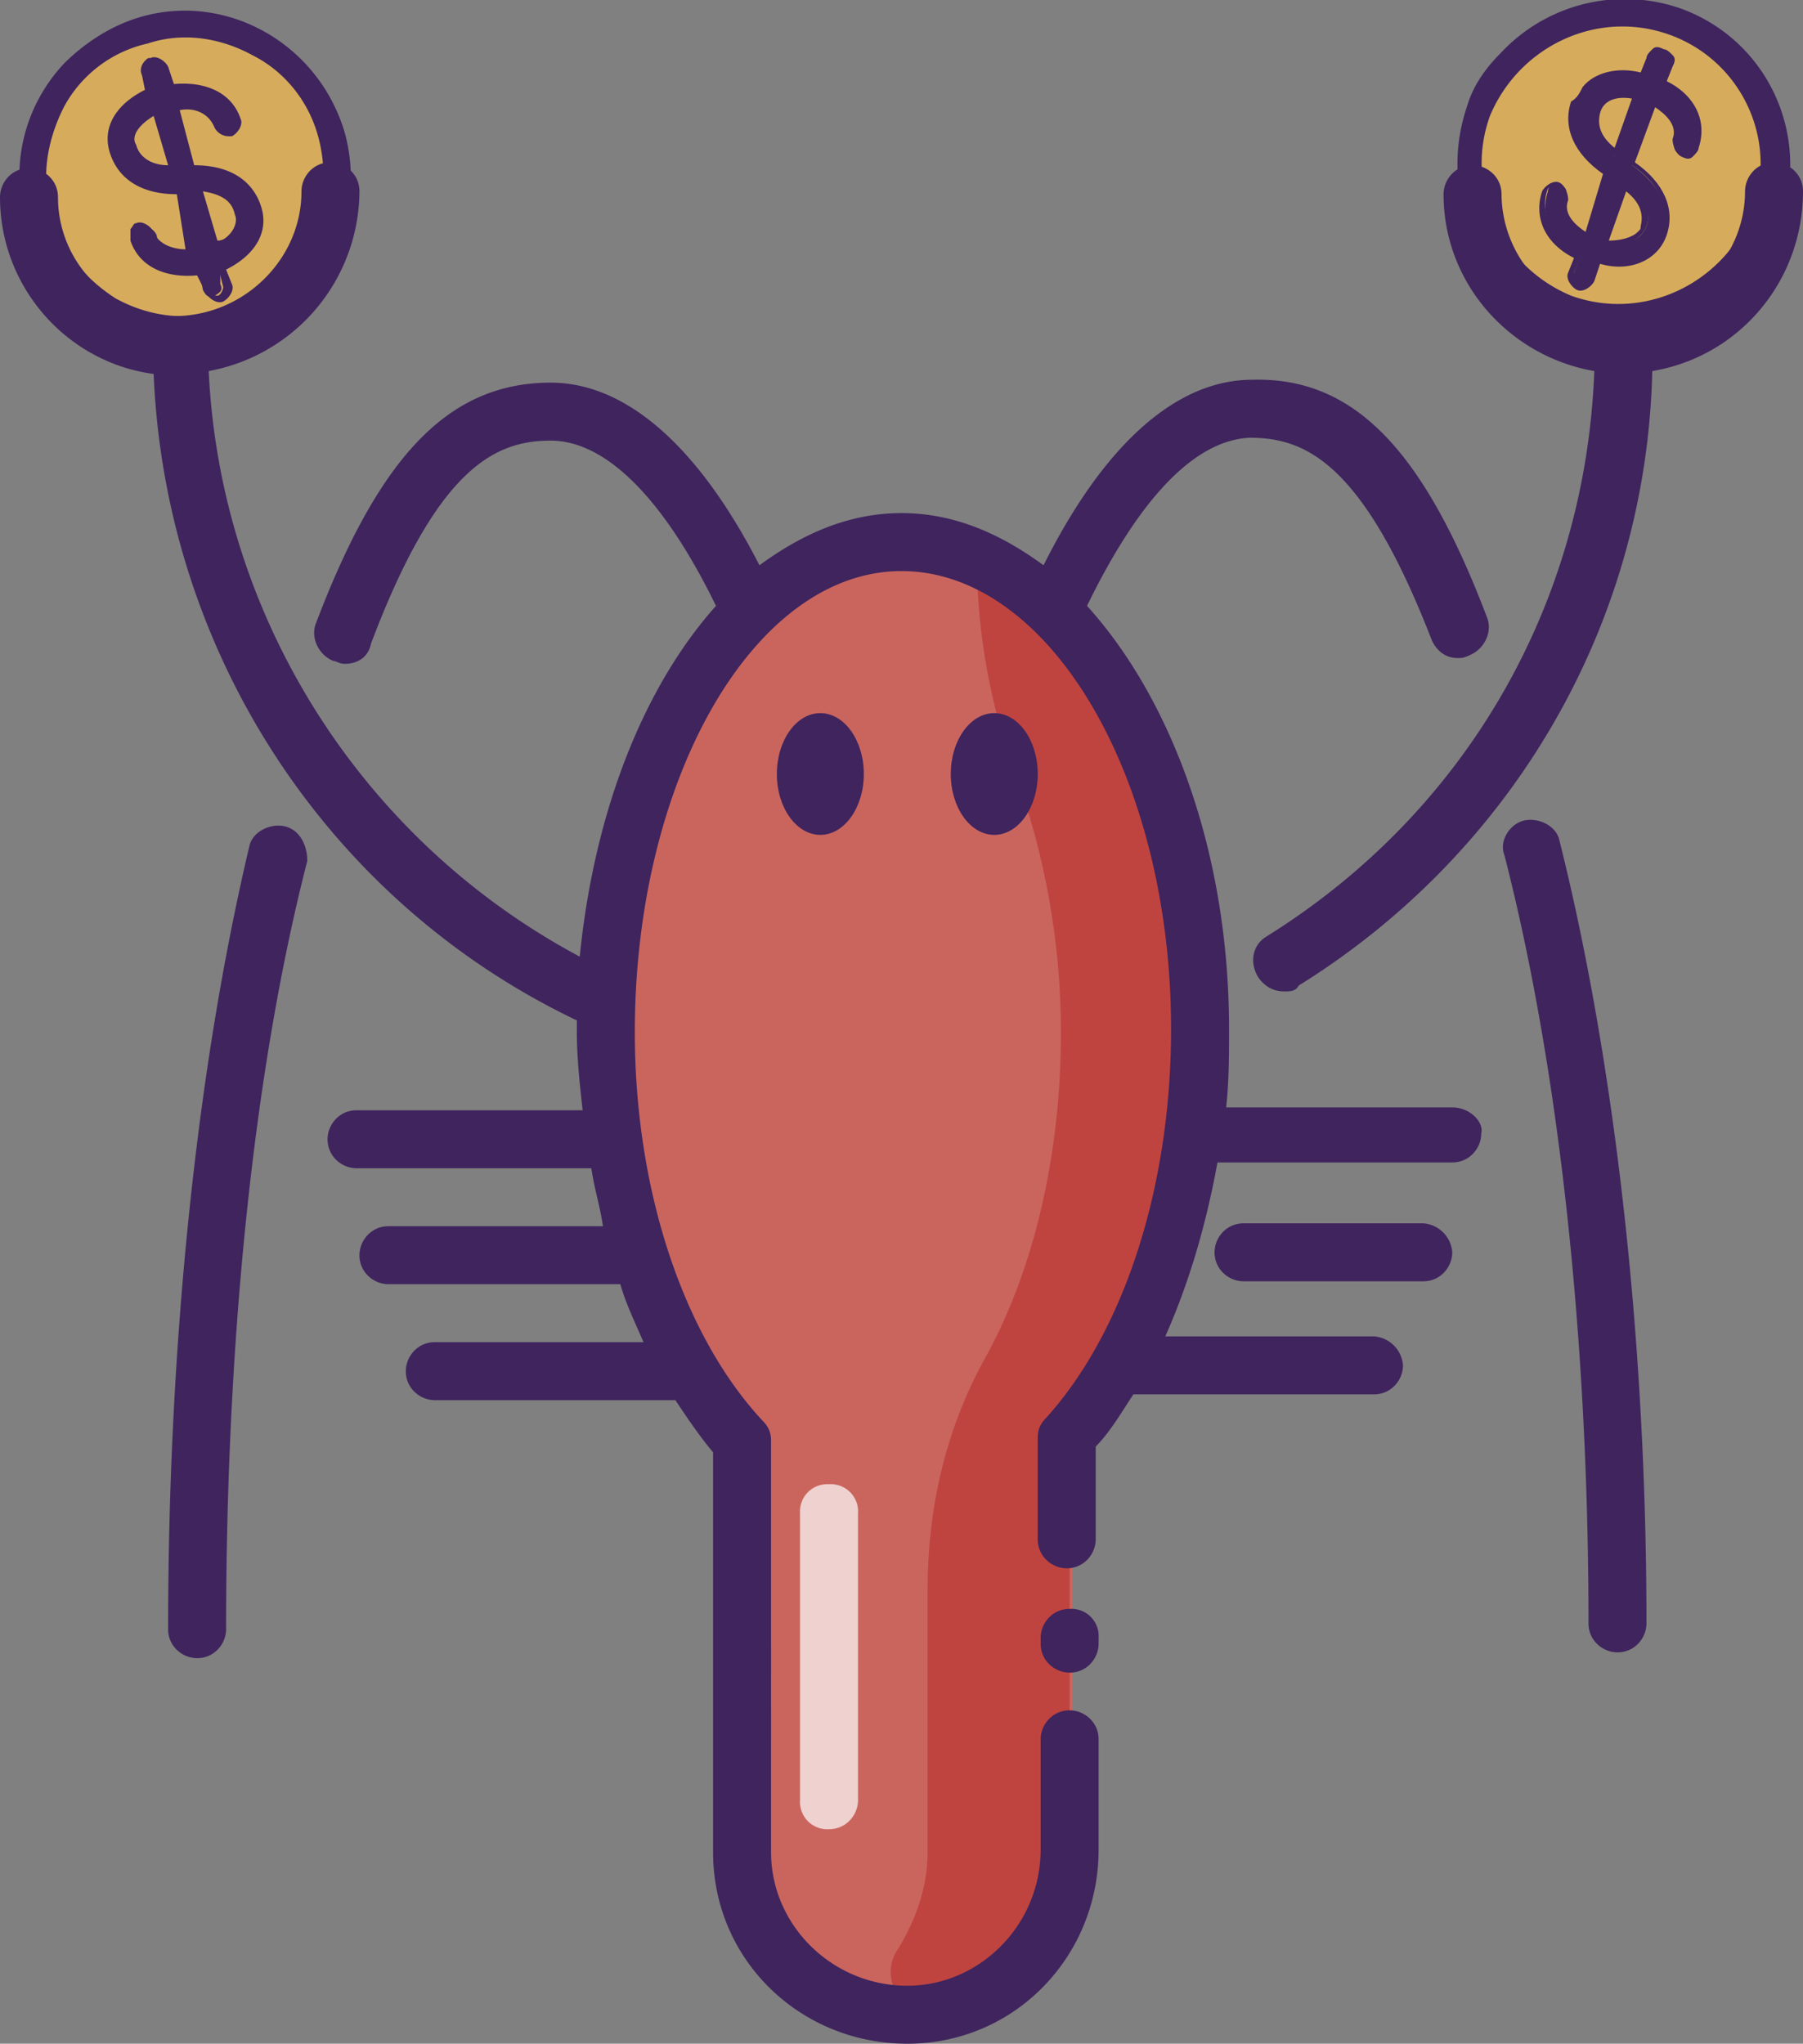
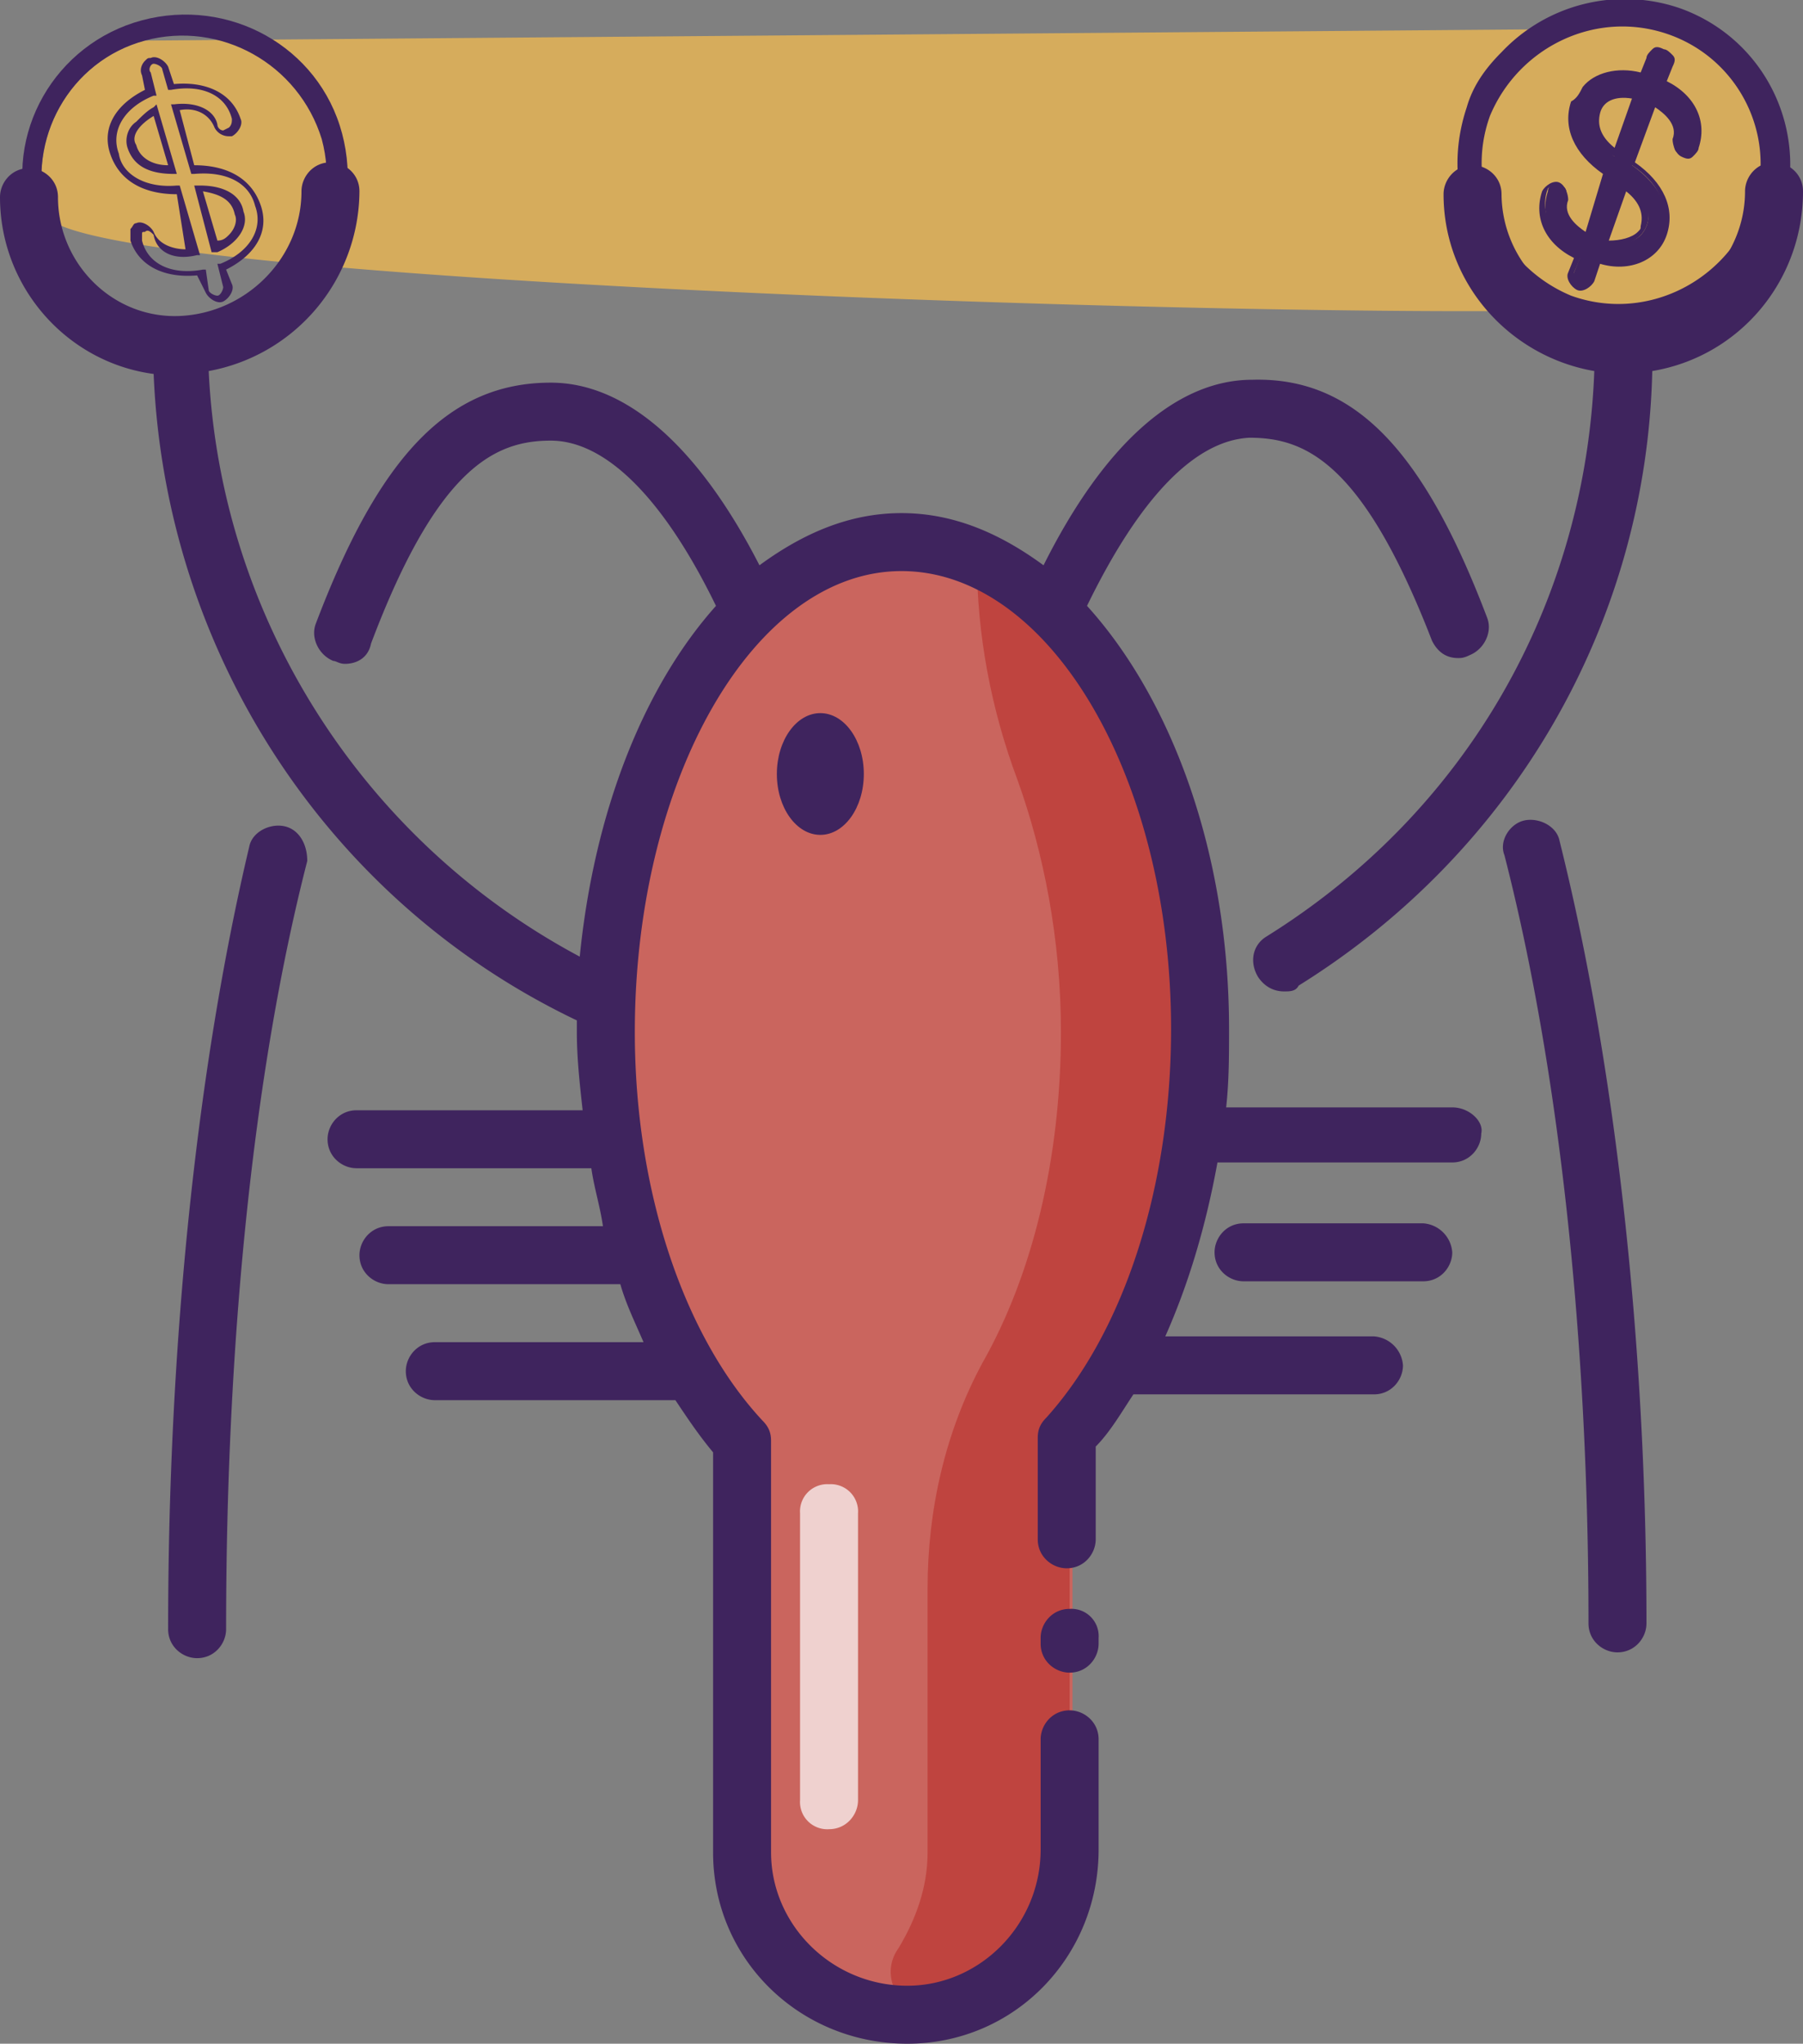
<svg xmlns="http://www.w3.org/2000/svg" baseProfile="basic" viewBox="0 0 62.2 70.5">
  <rect x="0" y="0" width="62.2" height="70.5" fill="#808080" stroke="none" />
  <style>
        
        .Ac {
            fill: #3e205e
        }

        .Ad {
            fill: #fff
        }

        .Ae {
            fill: #ffe349
        }

        .Af {
            stroke-width: 2
        }

        .Ag {
            fill: none
        }

        .Ah {
            stroke: #505050
        }

        .Ai {
            opacity: .7
        }

        .Aj {
            stroke-linejoin: round
        }

        .Ak {
            stroke-miterlimit: 10
        }

        .Al {
            fill: #3b3b3b
        }

        .Am {
            fill: #3f245e
        }

        .An {
            stroke: #3e205e
        }

        .Ao {
            stroke-width: .5
        }

        .Ap {
            fill: #3f215e
        }

        .Aq {
            fill: #a85f29
        }

        .Ar {
            fill: #a3eae2
        }

        .As {
            fill: #f9f1ca
        }

        .At {
            fill: #391c41
        }

        .Au {
            stroke: #000
        }

        .Av {
            font-family: ITCAvantGardePro-Bold
        }

        .Aw {
            stroke: #a85f29
        }

        .Ax {
            font-family: MyriadPro-Regular
        }

        .Ay {
            font-size: 24px
        }

        .Az {
            fill: #fbc04d
        }

        .BA {
            opacity: .5
        }

        .BB {
            fill: #b5eacf
        }

        .BC {
            fill: #ffc24d
        }

        .BD {
            font-size: 36.609px
        }

        .BE {
            fill: #9ad8e3
        }

        .BF {
            font-size: 40.125px
        }

        .BG {
            font-size: 30.096px
        }

        .BH {
            fill: #f9a0c4
        }

        .BI {
            stroke-linecap: round
        }

        .BJ {
            fill: #c65899
        }

        .BK {
            fill: #009f9d
        }

        .BL {
            fill: #ea5b50
        }

        .BM {
            fill: #bb3733
        }

        .BN {
            fill: #c86d38
        }

        .BO {
            fill: #a5572f
        }

        .BP {
            fill: #d19a40
        }

        .BQ {
            fill-rule: evenodd
        }
        
    </style>
  <g class="Am">
    <ellipse transform="matrix(1 .009 -.009 1 2.506 2.077)" cx="-223.4" cy="272.1" rx="1.9" ry="3" />
    <ellipse transform="matrix(1 .009 -.009 1 2.508 1.962)" cx="-210.9" cy="272.2" rx="1.9" ry="3" />
    <ellipse transform="matrix(.939 -.344 .344 .939 -118.71 -57.453)" cx="-221.4" cy="306.1" rx="1.2" ry="1.6" />
    <ellipse transform="matrix(.871 .491 -.491 .871 123.128 143.439)" cx="-211.6" cy="306.2" rx="1.2" ry="1.6" />
    <path d="M-177.9 279.8c-2.6-1.4-6.1-1.2-8.8-.2-1.6.6-3 1.6-4.3 2.7-.3.3-.2.8.1 1.1s.8.2 1.1-.1c2.2-1.9 5-3.1 8-3 .8 0 1.7.2 2.5.5.1 0 .2 0 .2.1.1 0-.1-.1.1 0 .1 0 .2.1.3.1s.2.1.3.1c.7.5 1.4-.9.5-1.3h0zm-6.7 14.8c-.2-.8-.7-1.5-1.2-2-1.1-1.3-2.8-2.1-4.5-2.4-.4-.1-.8.2-.9.6s.2.8.6.9c.8.1 1.6.4 2.4.8.3.2.5.3.8.6a1.38 1.38 0 0 0 .4.3l.2.2c-.1-.1.1.1.1.1l.1.1c.1.1.1.2.2.3.1.2.2.3.3.5 0 0 0 .1.1.1-.1-.1-.1-.2 0-.1 0 .1 0 .1.1.2 0 0 0 .1.1.1.1 1 1.5.6 1.2-.3h0zm1.7-29.1c-1.6 0-3.3.4-4.8 1-3.6 1.4-6.5 4.1-8.6 7.3-.5.8.8 1.5 1.3.7 1.9-3 4.6-5.5 8-6.7 1.3-.5 2.7-.9 4.1-.8 1 0 .9-1.5 0-1.5h0zm-70.8 14.9c.1-.1-.3.1 0 0 .2-.1.3-.1.5-.2s.5-.2.7-.2c.1 0 .3-.1.4-.1h.3c.1 0-.1 0 0 0 1.9-.3 3.7-.1 5.4.6 1.4.6 2.7 1.4 3.8 2.4.7.6 1.7-.5 1-1.1-2-1.8-4.4-3.1-7.1-3.5-1.7-.2-3.4-.1-4.9.4-.3.1-.7.2-1 .4-.4.2-.4.7-.2 1 .3.4.7.5 1.1.3h0z" />
-     <path d="M-246.6 294.4c0 .1 0 .2 0 0 0-.1.1-.2.2-.3.1-.2.2-.3.3-.5.1-.1-.1.1 0 0l.4-.4c.4-.5.8-.8 1.4-1.1.7-.4 1.5-.6 2.3-.8.4-.1.7-.3.7-.8 0-.4-.4-.8-.8-.7-1.8.3-3.5 1-4.7 2.3-.5.6-1 1.3-1.3 2.1-.1.4.2.8.6.9.5-.1.8-.3.9-.7h0zm-2.5-28h.3c.2 0-.1 0 .2 0 .2 0 .4 0 .5.1 1 .2 2 .4 3 .8 3.4 1.3 6 3.8 7.9 6.9.5.8 1.8 0 1.3-.8-2.6-4.3-7-7.7-12.1-8.4-.4-.1-.8-.1-1.2-.1-1 0-.9 1.5.1 1.5h0zm54.8 16.1c0 .1.1.3.3.3.1 0 .3-.1.3-.3 0-.9-.8-1.6-1.9-1.7v-.2l.1-6.8c0-.1-.1-.3-.3-.3s-.3.1-.3.3l-.1 6.8v.2c-1.1.1-1.9.7-1.9 1.7 0 .9.7 1.6 1.9 1.9v2.5c-.7-.1-1.4-.4-1.4-1.1 0-.1-.1-.3-.3-.3-.1 0-.3.1-.3.3 0 .9.8 1.6 1.9 1.7v.8c0 .1.1.3.3.3.1 0 .3-.1.3-.3v-.7c.5 0 .9-.2 1.3-.4.4-.3.7-.7.7-1.2 0-.9-.7-1.6-1.9-1.9v-2.5c.6-.1 1.3.2 1.3.9zm-3.3 0c0-.6.6-1 1.4-1.1v2.4c-.9-.2-1.5-.7-1.4-1.3zm3.2 3.3c0 .3-.2.6-.4.8s-.6.3-1 .3v-2.4c.9.2 1.4.7 1.4 1.3z" />
    <path d="M-195.8 288.6c-.1 0-.1.1-.2.1s-.2 0-.3-.1-.1-.2-.1-.3v-.7c-1.2-.1-1.9-.9-1.9-1.8 0-.2.2-.4.4-.4s.4.2.4.4c0 .6.6.9 1.1 1v-2.3c-1.2-.3-1.9-1-1.9-2 0-.9.8-1.6 1.9-1.8v-.1l.1-6.8c0-.1 0-.2.1-.3s.2-.1.3-.1.2 0 .3.1.1.2.1.3l-.1 6.8c1.2.1 1.9.9 1.9 1.8 0 .1 0 .2-.1.3s-.1.1-.2.1h0c-.2 0-.4-.2-.4-.4 0-.6-.6-.9-1.1-1v2.3c1.2.3 1.9 1 1.9 2 0 .5-.3 1-.7 1.3-.3.2-.8.4-1.2.4v.7l-.3.5c0-.1 0 0 0 0zm-2.2-3s0 .1 0 0c-.1 0-.1.1-.1.1 0 .8.7 1.5 1.8 1.6h.1v1h.2v-1h.1c.5 0 .9-.2 1.2-.4.4-.3.6-.7.6-1.1 0-.8-.7-1.5-1.8-1.7h-.1v-2.8h.1c.9.1 1.5.6 1.5 1.3h0c0 .1.1.1.1.1h.1v-.1c0-.8-.7-1.5-1.8-1.6h-.1l.1-7.2h-.2v.1l-.1 7.1h-.1c-1.1.1-1.8.7-1.8 1.5s.7 1.5 1.8 1.7h.1v2.8h-.1c-.9-.1-1.5-.6-1.5-1.3.1 0 0-.1-.1-.1zm3.2 1.1a1.69 1.69 0 0 1-1 .3h-.1v-2.7h.2c.9.2 1.5.8 1.5 1.4a1 1 0 0 1-.6 1zm-.8.1c.3 0 .6-.1.8-.3s.4-.4.4-.7h0c0-.5-.4-.9-1.1-1.2l-.1 2.2zm-.5-2.8h-.2c-.9-.2-1.5-.8-1.5-1.4 0-.7.6-1.2 1.5-1.2h.1l.1 2.6zm-1-2.2c-.3.2-.4.4-.4.7h0c0 .5.4.9 1.1 1.2v-2.1c-.3 0-.5.1-.7.2zm-37.4.4c0 .1.1.3.3.3.1 0 .3-.1.3-.3 0-.9-.8-1.6-1.9-1.7v-.2l.1-6.8c0-.1-.1-.3-.3-.3s-.3.1-.3.3l-.1 6.8v.2c-1.1.1-1.9.7-1.9 1.7 0 .9.7 1.6 1.9 1.9v2.5c-.7-.1-1.4-.4-1.4-1.1 0-.1-.1-.3-.3-.3-.1 0-.3.1-.3.3 0 .9.8 1.6 1.9 1.7v.8c0 .1.1.3.3.3.1 0 .3-.1.3-.3v-.7c.5 0 .9-.2 1.3-.4.4-.3.7-.7.7-1.2 0-.9-.7-1.6-1.9-1.9v-2.5c.6-.2 1.3.2 1.3.9zm-3.3-.1c0-.6.6-1 1.4-1.1v2.4c-.9-.1-1.5-.6-1.4-1.3zm3.2 3.3c0 .3-.2.6-.4.8s-.6.3-1 .3v-2.4c.9.2 1.4.7 1.4 1.3z" />
    <path d="M-236 288.2c-.1 0-.1.1-.2.1s-.2 0-.3-.1-.1-.2-.1-.3v-.7c-1.2-.1-1.9-.9-1.9-1.8 0-.1 0-.2.1-.3s.1-.1.2-.1h0c.2 0 .4.2.4.4 0 .6.6.9 1.1 1v-2.3c-1.2-.3-1.9-1-1.9-2 0-.9.8-1.6 1.9-1.8v-.1l.1-6.8c0-.1 0-.2.1-.3s.2-.1.3-.1.2 0 .3.1.1.2.1.3l-.1 6.8c1.2.1 1.9.9 1.9 1.8 0 .1 0 .2-.1.3s-.1.1-.2.1h0c-.2 0-.4-.2-.4-.4h0c0-.6-.6-.9-1.1-1v2.3c1.2.3 1.9 1 1.9 2 0 .5-.3 1-.7 1.3-.3.2-.8.4-1.2.4v.7c-.1.3-.1.4-.2.5zm-2.2-2.9c-.1 0-.1.1-.1.1 0 .8.7 1.5 1.8 1.6h.1v.9c0 .1.1.1.1.1h.1v-1h.1c.5 0 .9-.2 1.2-.4.4-.3.6-.7.6-1.1 0-.8-.7-1.5-1.8-1.7h-.1V281h.1c.9.1 1.5.6 1.5 1.3h0c0 .1.1.1.1.1h.1v-.1c0-.8-.7-1.5-1.8-1.6h-.1l.1-7.2h-.2v.1l-.1 7.1h-.1c-1.1.1-1.8.7-1.8 1.5s.7 1.5 1.8 1.7h.1v2.8h-.1c-.9-.1-1.5-.6-1.5-1.3.1-.1 0-.1-.1-.1h0c0-.1 0 0 0 0zm3.2 1.1a1.69 1.69 0 0 1-1 .3h-.1V284h.2c.9.2 1.5.8 1.5 1.4 0 .4-.2.7-.6 1 0-.1 0 0 0 0zm-.8 0c.3 0 .6-.1.8-.3s.4-.4.4-.7h0c0-.5-.4-.9-1.1-1.2l-.1 2.2zm-.5-2.8h-.2c-.9-.2-1.5-.8-1.5-1.4 0-.7.6-1.2 1.5-1.2h.1l.1 2.6zm-1-2.2c-.3.2-.4.4-.4.7h0c0 .5.4.9 1.1 1.2v-2.1c-.3 0-.5.1-.7.2z" />
  </g>
-   <path d="M54.6 1c2.6-.7 5.3.8 6.1 3.4.7 2.6-.8 5.3-3.4 6.1-2.6.7-5.3-.8-6.1-3.4A4.86 4.86 0 0 1 54.6 1zM5 1.4c2.6-.7 5.3.8 6.1 3.4.7 2.6-.8 5.3-3.4 6.1S2.4 10 1.6 7.4c-.7-2.6.8-5.3 3.4-6z" class="Ai Az" />
+   <path d="M54.6 1c2.6-.7 5.3.8 6.1 3.4.7 2.6-.8 5.3-3.4 6.1-2.6.7-5.3-.8-6.1-3.4A4.86 4.86 0 0 1 54.6 1zc2.6-.7 5.3.8 6.1 3.4.7 2.6-.8 5.3-3.4 6.1S2.4 10 1.6 7.4c-.7-2.6.8-5.3 3.4-6z" class="Ai Az" />
  <path d="M41.5 35.6c0-9.3-4.7-16.8-10.3-16.8-5.7 0-10.3 7.6-10.2 16.9 0 5.9 1.9 11 4.7 14.1V64c0 3.1 2.6 5.6 5.7 5.6S37 67 37 63.9V49.7c2.7-3.1 4.5-8.2 4.5-14.1z" class="Ai BL" />
  <path d="M33.7 19.3h0c0 2.6.5 5.2 1.4 7.6.9 2.5 1.5 5.5 1.5 8.7 0 4.4-1 8.4-2.7 11.4-1.3 2.4-1.9 5.1-1.9 7.8v9.1c0 1.2-.4 2.3-1 3.3-.8 1.1.3 2.6 1.5 2.2h.1c2.5-.6 4.3-2.9 4.3-5.5V49.7c2.8-3 4.6-8.2 4.6-14.1 0-7.9-3.3-14.4-7.8-16.3z" class="Ai BM" />
  <path d="M36.9 55.5c-.6 0-1 .5-1 1v.2c0 .6.5 1 1 1 .6 0 1-.5 1-1v-.2a.94.94 0 0 0-1-1zM62.2 6.6c0-.6-.5-1-1-1-.6 0-1 .5-1 1 0 2.3-1.9 4.2-4.2 4.3a4.23 4.23 0 0 1-4.2-4.2c0-.6-.5-1-1-1-.6 0-1 .5-1 1 0 3.1 2.3 5.6 5.2 6.1-.3 8-4.4 15.2-11.3 19.5-.5.3-.6.9-.3 1.4.2.3.5.5.9.5.2 0 .4 0 .5-.2 7.4-4.6 12-12.5 12.2-21.2 3-.5 5.2-3.1 5.2-6.2zM50.1 38.2h-7.8c.1-.9.1-1.8.1-2.7 0-6.1-2-11.4-4.9-14.6 1.8-3.7 3.7-5.7 5.6-5.8 1.9 0 3.9.8 6.3 7 .2.4.5.6.9.6.1 0 .2 0 .4-.1.5-.2.8-.8.6-1.3-2.2-5.8-4.6-8.3-8.1-8.2-2.6 0-5.1 2.2-7.2 6.4-1.5-1.1-3.1-1.8-4.9-1.8s-3.4.7-4.9 1.8c-2.1-4.1-4.6-6.3-7.2-6.3-3.5 0-5.9 2.5-8.1 8.3-.2.5.1 1.1.6 1.3.1 0 .2.1.4.1.4 0 .8-.2.9-.7 2.3-6.1 4.3-7 6.2-7s3.9 2 5.7 5.7C22.2 23.7 20.5 28 20 33 12.5 29 7.6 21.3 7.2 12.8a6.34 6.34 0 0 0 5.2-6.2c0-.6-.5-1-1-1-.6 0-1 .5-1 1 0 2.3-1.9 4.2-4.2 4.3S2 9.1 2 6.8c0-.6-.5-1-1-1-.6 0-1 .5-1 1 0 3.1 2.3 5.7 5.3 6.1.4 9.6 6 18.2 14.6 22.3v.4c0 .9.1 1.8.2 2.7h-7.8c-.6 0-1 .5-1 1 0 .6.5 1 1 1h8.1c.1.7.3 1.3.4 2h-7.4c-.6 0-1 .5-1 1 0 .6.5 1 1 1h8c.2.7.5 1.3.8 2H15c-.6 0-1 .5-1 1 0 .6.5 1 1 1h8.3c.4.6.8 1.2 1.3 1.8v13.8c0 3.7 3 6.6 6.7 6.6s6.6-3 6.6-6.7V60c0-.6-.5-1-1-1-.6 0-1 .5-1 1v3.8c0 2.6-2.1 4.7-4.6 4.7-2.6 0-4.7-2.1-4.7-4.6V49.7c0-.3-.1-.5-.3-.7-2.7-2.9-4.4-7.9-4.4-13.4 0-8.7 4.1-15.9 9.2-15.9s9.3 7.1 9.3 15.8c0 5.4-1.6 10.4-4.3 13.4-.2.2-.3.4-.3.7v3.5c0 .6.5 1 1 1 .6 0 1-.5 1-1v-3.2c.5-.5.9-1.2 1.3-1.8h8.3c.6 0 1-.5 1-1a1.08 1.08 0 0 0-1-1h-7.2c.8-1.8 1.4-3.8 1.8-6h8.1c.6 0 1-.5 1-1 .1-.4-.4-.9-1-.9zm-1 4h-6.2c-.6 0-1 .5-1 1 0 .6.5 1 1 1h6.2c.6 0 1-.5 1-1a1.08 1.08 0 0 0-1-1zM9.8 28.5c-.5-.1-1.1.2-1.2.7-1.8 7.6-2.8 17.1-2.8 27 0 .6.5 1 1 1 .6 0 1-.5 1-1 0-9.7.9-19.1 2.8-26.5 0-.6-.3-1.1-.8-1.2zm42.8-.2c-.5.1-.9.7-.7 1.2 1.9 7.4 2.9 16.8 2.9 26.5 0 .6.5 1 1 1 .6 0 1-.5 1-1 0-9.8-1.1-19.4-3-27-.1-.5-.7-.8-1.2-.7z" class="Am" />
  <path d="M28.6 63.1a.94.94 0 0 1-1-1v-9.9a.94.94 0 0 1 1-1 .94.94 0 0 1 1 1v9.9c0 .5-.4 1-1 1z" class="Ad Ai" />
  <g class="Am">
    <ellipse cx="28.3" cy="26.7" rx="1.5" ry="2.1" />
-     <ellipse cx="34.3" cy="26.7" rx="1.5" ry="2.1" />
    <path d="M54 11c2.9 1.1 6.1-.4 7.2-3.3s-.4-6.1-3.3-7.2-6.1.4-7.2 3.3.4 6.1 3.3 7.2zm3.6-9.9c2.5.9 3.9 3.8 2.9 6.3-.9 2.5-3.8 3.9-6.3 2.9-2.5-.9-3.9-3.8-2.9-6.3s3.8-3.8 6.3-2.9z" />
    <path d="M51.8 1.8A5.85 5.85 0 0 1 58 .3c3 1.1 4.5 4.4 3.4 7.4-.5 1.4-1.6 2.6-3 3.2s-2.9.7-4.4.2h0c-1.4-.5-2.6-1.6-3.2-3s-.7-2.9-.2-4.4c.2-.7.6-1.3 1.2-1.9zm8.1 7.7c.5-.5.9-1.2 1.1-1.9 1-2.8-.4-6-3.2-7-1.4-.5-2.9-.4-4.2.2s-2.3 1.7-2.8 3.1c-.5 1.3-.4 2.8.2 4.1s1.7 2.3 3.1 2.8h0c1.4.5 2.9.4 4.2-.2.6-.2 1.2-.6 1.6-1.1zm-7.6-7.2C53.6.9 55.8.3 57.7 1h0c2.6 1 4 3.9 3 6.5-.5 1.3-1.4 2.3-2.6 2.8-1.2.6-2.6.6-3.9.2-1.3-.5-2.3-1.4-2.8-2.6-.6-1.2-.6-2.6-.2-3.9.2-.7.6-1.2 1.1-1.7zm5.3-1.1c-2.5-.9-5.2.4-6.2 2.8-.9 2.5.4 5.2 2.8 6.2 2.5.9 5.2-.4 6.2-2.8 1-2.5-.3-5.3-2.8-6.2h0zM54 6.8c.1-.2 0-.4-.2-.4-.2-.1-.4 0-.4.2-.3.9.2 1.7 1.1 2.2v.1l-.2.5c-.1.2 0 .4.2.4.2.1.4 0 .4-.2l.2-.6c1.1.3 2-.1 2.3-.9s-.1-1.7-1.1-2.4l.8-2.1c.5.3.9.8.7 1.3-.1.2 0 .4.2.4.2.1.4 0 .4-.2.3-.9-.2-1.7-1.1-2.2v-.1l.2-.5c.1-.2 0-.4-.2-.4-.2-.1-.4 0-.4.2l-.2.5v.1c-1.1-.3-2 .1-2.3.9s.1 1.7 1.1 2.4l-.8 2.1c-.5-.3-.9-.8-.7-1.3zm2.8 1c-.2.5-.7.7-1.4.5l.7-2c.6.5.9 1 .7 1.5zM55 3.9c.2-.5.7-.7 1.4-.5l-.7 2c-.6-.5-.9-1-.7-1.5z" />
    <path d="M54.6 3c.4-.5 1.2-.7 2-.5h0l.2-.5c0-.1.1-.2.2-.3s.2-.1.4 0c.1 0 .2.1.3.2s.1.2 0 .4l-.2.5c1 .5 1.4 1.4 1.1 2.3 0 .1-.1.2-.2.3s-.2.1-.4 0h0c-.2-.1-.3-.4-.3-.6.2-.5-.3-.9-.6-1.1l-.7 1.9c1 .7 1.4 1.6 1.1 2.5s-1.3 1.3-2.3 1l-.2.6c-.1.2-.4.4-.6.3s-.4-.4-.3-.6l.2-.5c-1-.5-1.4-1.4-1.1-2.3.1-.2.4-.4.6-.3h0c.2.1.3.4.3.6h0c-.2.5.3.9.6 1.1l.6-2c-1-.7-1.4-1.6-1.1-2.5.2-.1.3-.3.4-.5zm2.2-.2h-.1c-1-.3-1.9.1-2.2.9s.1 1.6 1 2.2l.1.1-.9 2.3-.1-.1c-.7-.4-1-.9-.8-1.5 0-.1 0-.2-.1-.3h0c-.1 0-.2 0-.3.1-.3.8.1 1.6 1.1 2.1l.1.1-.3.7c0 .1 0 .2.1.3.1 0 .2 0 .3-.1l.3-.8h.1c1 .3 1.9-.1 2.2-.9s-.1-1.6-1-2.2l-.1-.1.8-2.2.1.1c.7.4 1 .9.8 1.5 0 .1 0 .2.1.3h.2c.1 0 .1-.1.1-.1.3-.8-.1-1.6-1.1-2.1h-.1l.3-.7v-.2c0-.2 0-.2-.1-.2h-.2l-.1.1-.2.7zm-1.7.7c.3-.3.8-.4 1.4-.3h.1l-.8 2.3-.1-.1c-.7-.4-1-1-.8-1.6h0c.1-.1.1-.2.2-.3zm1.2-.1c-.6-.1-1 .1-1.1.5h0c-.1.4 0 .8.5 1.2l.6-1.7zM56 6.1l.1.1c.7.5.9 1.1.7 1.6s-.8.8-1.6.6h-.1l.9-2.3zm.5 1.9c.1-.1.1-.1.1-.2h0c.1-.4 0-.8-.5-1.2l-.6 1.7c.4 0 .8-.1 1-.3zM7.9 11.5c3-.8 4.7-3.9 3.9-6.9S7.9-.1 4.9.7.1 4.6 1 7.6s3.9 4.7 6.9 3.9zM5 1.4c2.6-.7 5.3.8 6.1 3.4.7 2.6-.8 5.3-3.4 6.1S2.4 10 1.6 7.4c-.7-2.6.8-5.3 3.4-6z" />
-     <path d="M2.2 2.2C2.9 1.5 3.8.9 4.8.6c3-.9 6.2.9 7.1 4 .4 1.5.2 3-.5 4.4-.8 1.3-2 2.3-3.4 2.7h0c-1.5.4-3 .2-4.4-.5-1.3-.8-2.3-2-2.7-3.4-.6-2.2 0-4.2 1.3-5.6zm8.2 7.7a4.44 4.44 0 0 0 .8-1.1c.7-1.3.8-2.8.4-4.2C10.8 1.7 7.8 0 4.9.8S.3 4.7 1.1 7.6c.4 1.4 1.3 2.6 2.6 3.3s2.8.9 4.2.5h0c.9-.3 1.8-.8 2.5-1.5zM2.7 2.6C3.3 2 4.1 1.5 5 1.2h0c2.7-.7 5.5.8 6.2 3.5.4 1.3.2 2.7-.5 3.8-.7 1.2-1.7 2-3 2.4-2.7.7-5.5-.8-6.2-3.5-.4-1.2-.2-2.6.5-3.8.2-.3.4-.7.7-1zm2.4-1.1a4.36 4.36 0 0 0-2.9 2.2c-.6 1.2-.8 2.5-.4 3.7.3 1.2 1.1 2.2 2.2 2.9 1.1.6 2.4.8 3.6.4 1.2-.3 2.3-1.1 2.9-2.3.7-1.1.8-2.4.5-3.6S9.9 2.5 8.7 1.9c-1.1-.6-2.4-.8-3.6-.4h0zm.3 6.6c-.1-.2-.3-.3-.4-.2-.2 0-.3.2-.3.4.3.9 1.2 1.3 2.2 1.1v.1l.1.5c.1.2.2.3.4.2s.3-.2.2-.4v-.6c1-.4 1.6-1.2 1.3-2.1-.2-.9-1.1-1.3-2.2-1.3L6 3.7c.6-.1 1.2.1 1.4.6.1.2.2.3.4.2.2 0 .3-.2.3-.4-.3-.9-1.2-1.3-2.2-1.1v-.1l-.2-.6c-.1-.1-.3-.3-.4-.2-.2 0-.3.2-.3.4l.2.5v.1c-1 .4-1.6 1.2-1.3 2.1.2.9 1.1 1.4 2.2 1.4l.6 2.2c-.6 0-1.2-.1-1.3-.7zm2.9-.8c.1.5-.2 1-.8 1.3l-.6-2c.7-.1 1.2.2 1.4.7zM4.5 5.1c-.1-.5.2-1 .8-1.3l.6 2c-.7.1-1.2-.2-1.4-.7z" />
    <path d="M5 2.1c.1-.1.1-.1.2-.1.2-.1.5.1.6.3l.2.6c1.1-.1 2 .3 2.3 1.2.1.2-.1.5-.3.6h0-.1a.55.55 0 0 1-.5-.3c-.2-.5-.7-.7-1.2-.6l.5 1.9c1.2 0 2 .5 2.3 1.4s-.2 1.7-1.2 2.2l.2.5c.1.2-.1.5-.3.6s-.5-.1-.6-.3l-.3-.6c-1.1.1-2-.3-2.3-1.2v-.4c.1-.1.1-.2.2-.2h0c.2-.1.5.1.6.3h0c.2.5.8.6 1.1.6l-.3-1.9c-1.2 0-2-.5-2.3-1.4S4 3.6 5 3.1h0l-.1-.5c-.1-.2 0-.4.1-.5zm2.9 2.3c.1-.1.1-.2.1-.3-.2-.8-1-1.2-2.1-1h-.1l-.2-.7c0-.1-.2-.2-.3-.2s-.2.2-.1.3l.2.8h-.1c-1 .4-1.5 1.2-1.2 2 .1.7.9 1.2 2 1.1h.1l.7 2.4h-.1c-.8.2-1.4-.1-1.5-.7-.1-.1-.2-.2-.3-.1h0c-.1 0-.1 0-.1.1v.2c.2.8 1 1.2 2.1 1h.1l.1.7c0 .1.2.2.3.2s.2-.2.2-.3l-.2-.8h.1c1-.4 1.5-1.2 1.2-2-.2-.8-1-1.2-2.1-1.1h-.1l-.7-2.4H6c.8-.1 1.4.2 1.5.7 0 .1.1.2.2.2l.2-.1zm-3.2-.2c.2-.2.4-.4.6-.5l.1-.1.7 2.4H6c-.9 0-1.4-.3-1.6-.9-.1-.3 0-.7.3-.9zm.6-.2c-.5.3-.8.7-.6 1h0c.1.4.5.7 1.1.7L5.3 4zm1.4 2.4h.2c.8 0 1.4.3 1.5.9.2.5-.2 1.1-.9 1.4h-.2l-.6-2.3zm1.2 1.7c.2-.2.3-.5.2-.7h0c-.1-.5-.5-.7-1.1-.8l.5 1.7c.2 0 .3-.1.4-.2z" />
  </g>
</svg>